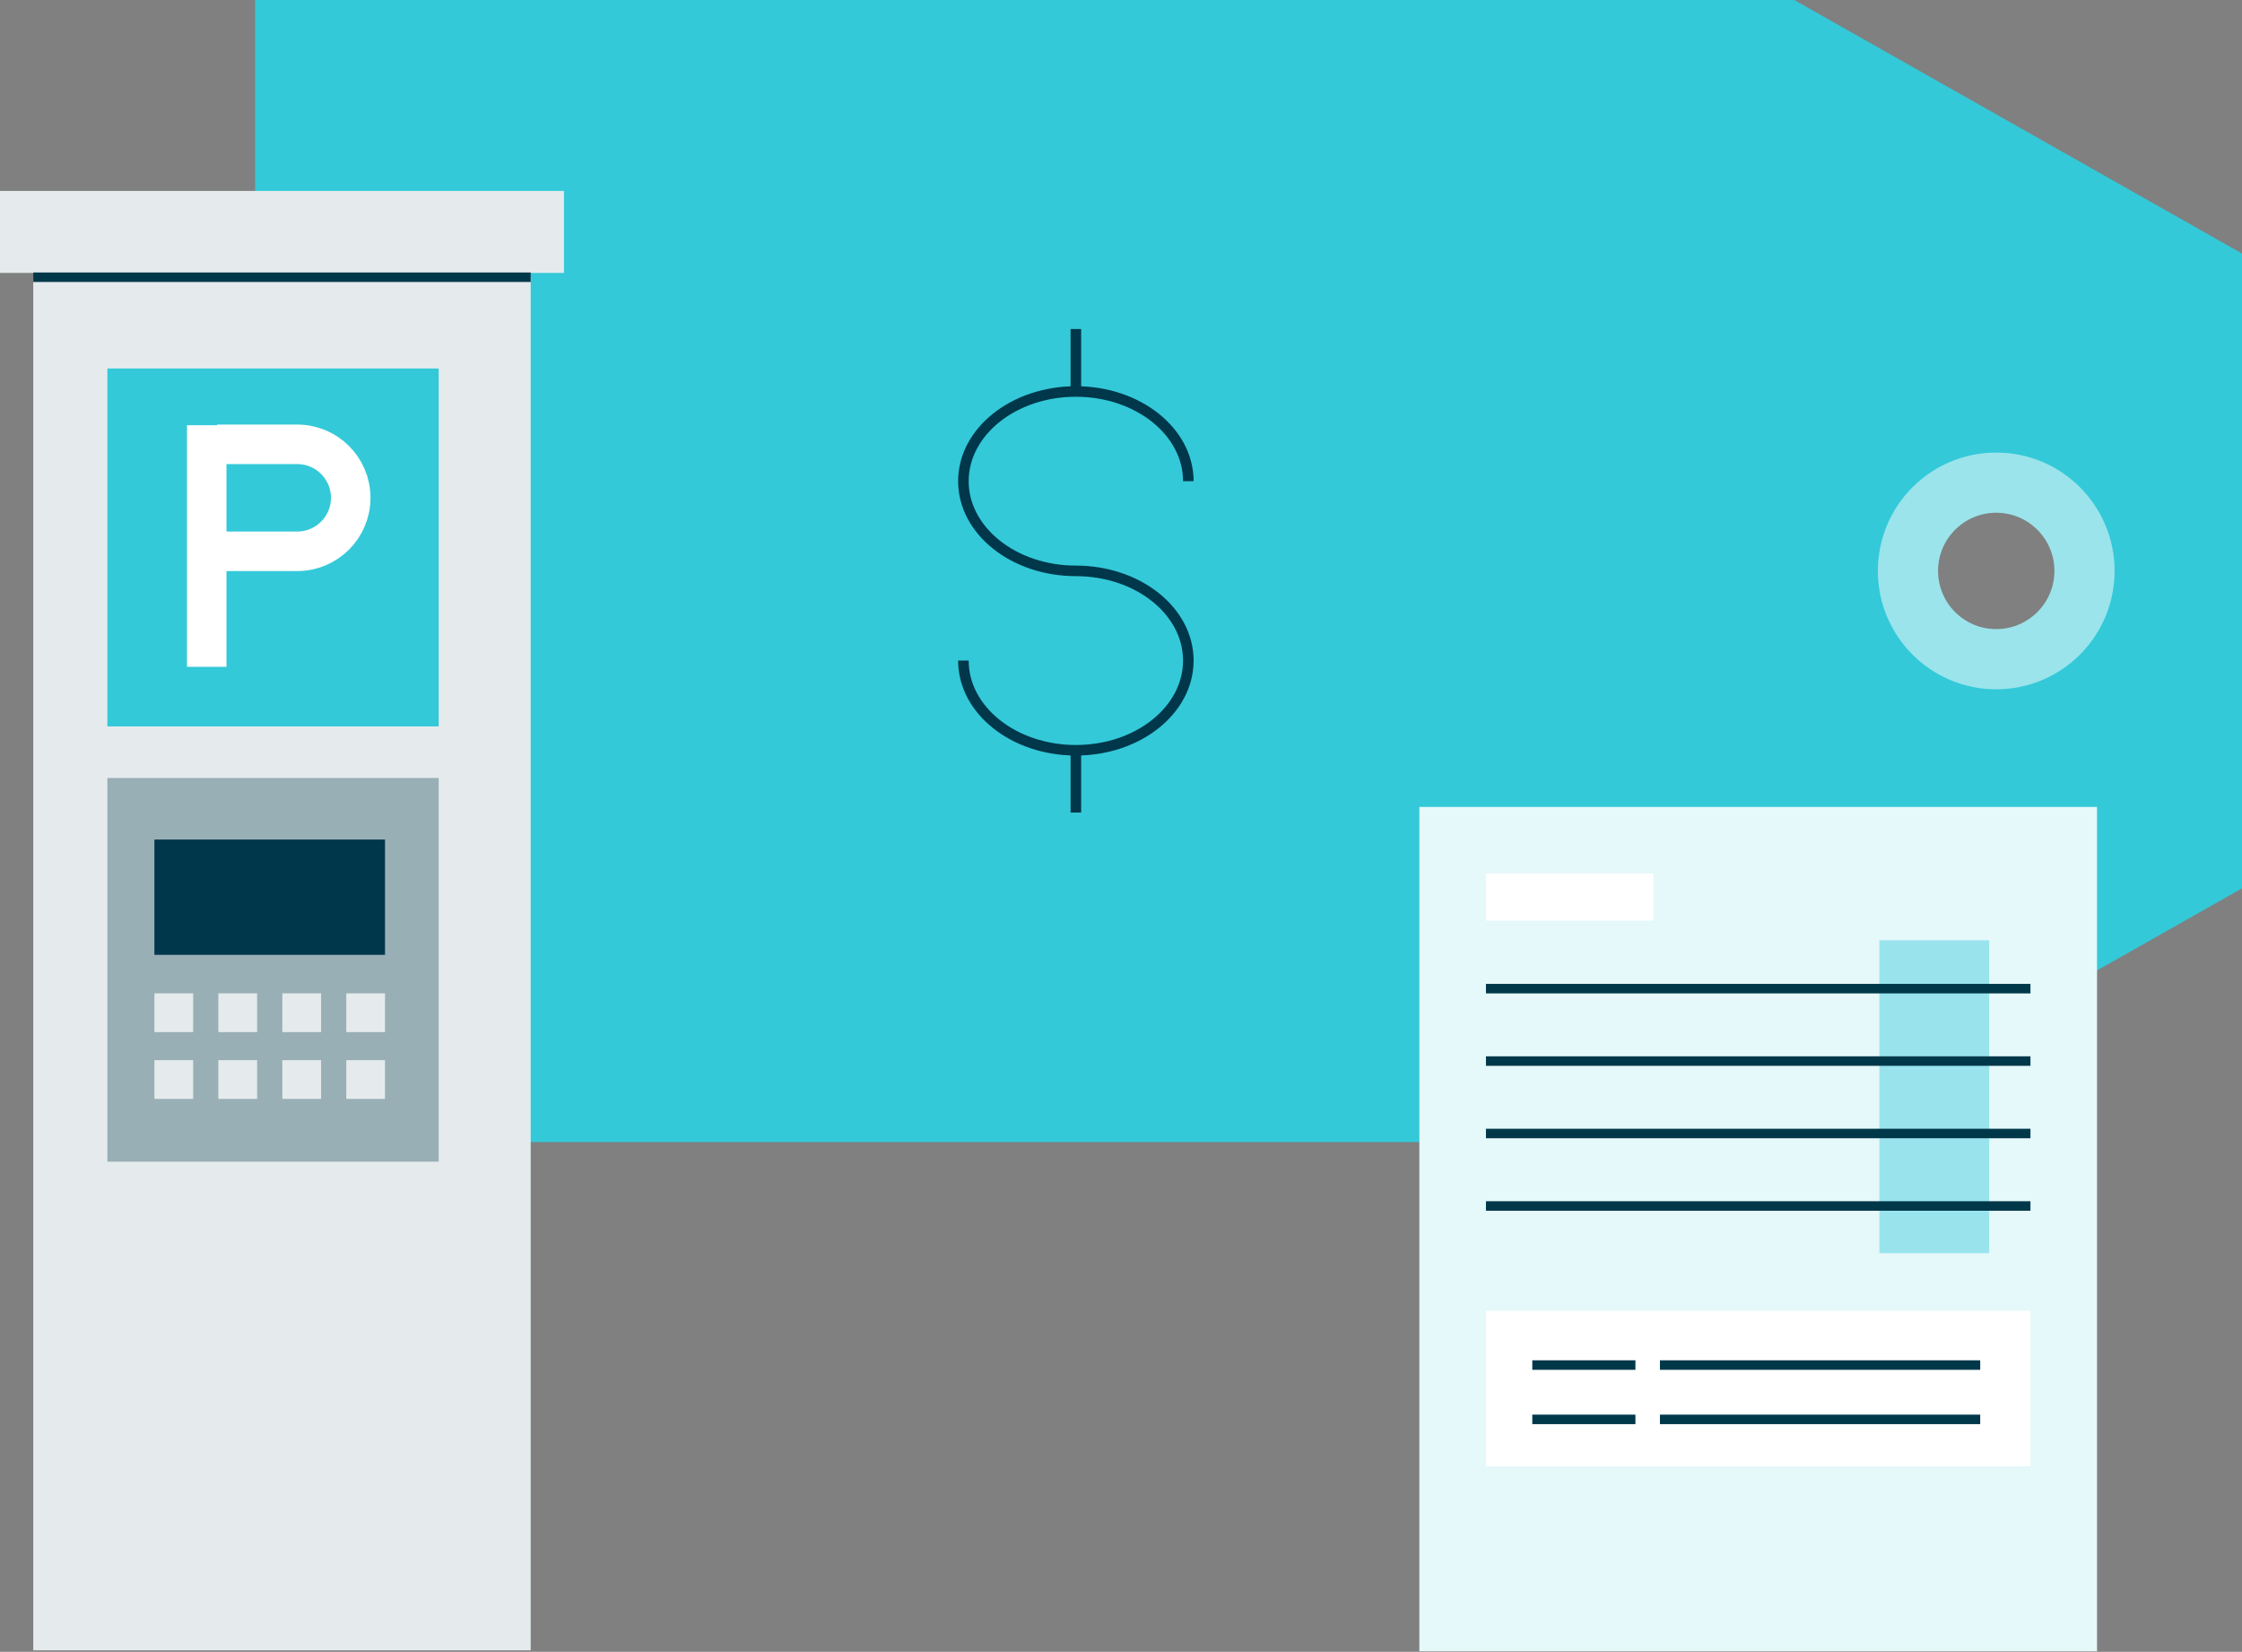
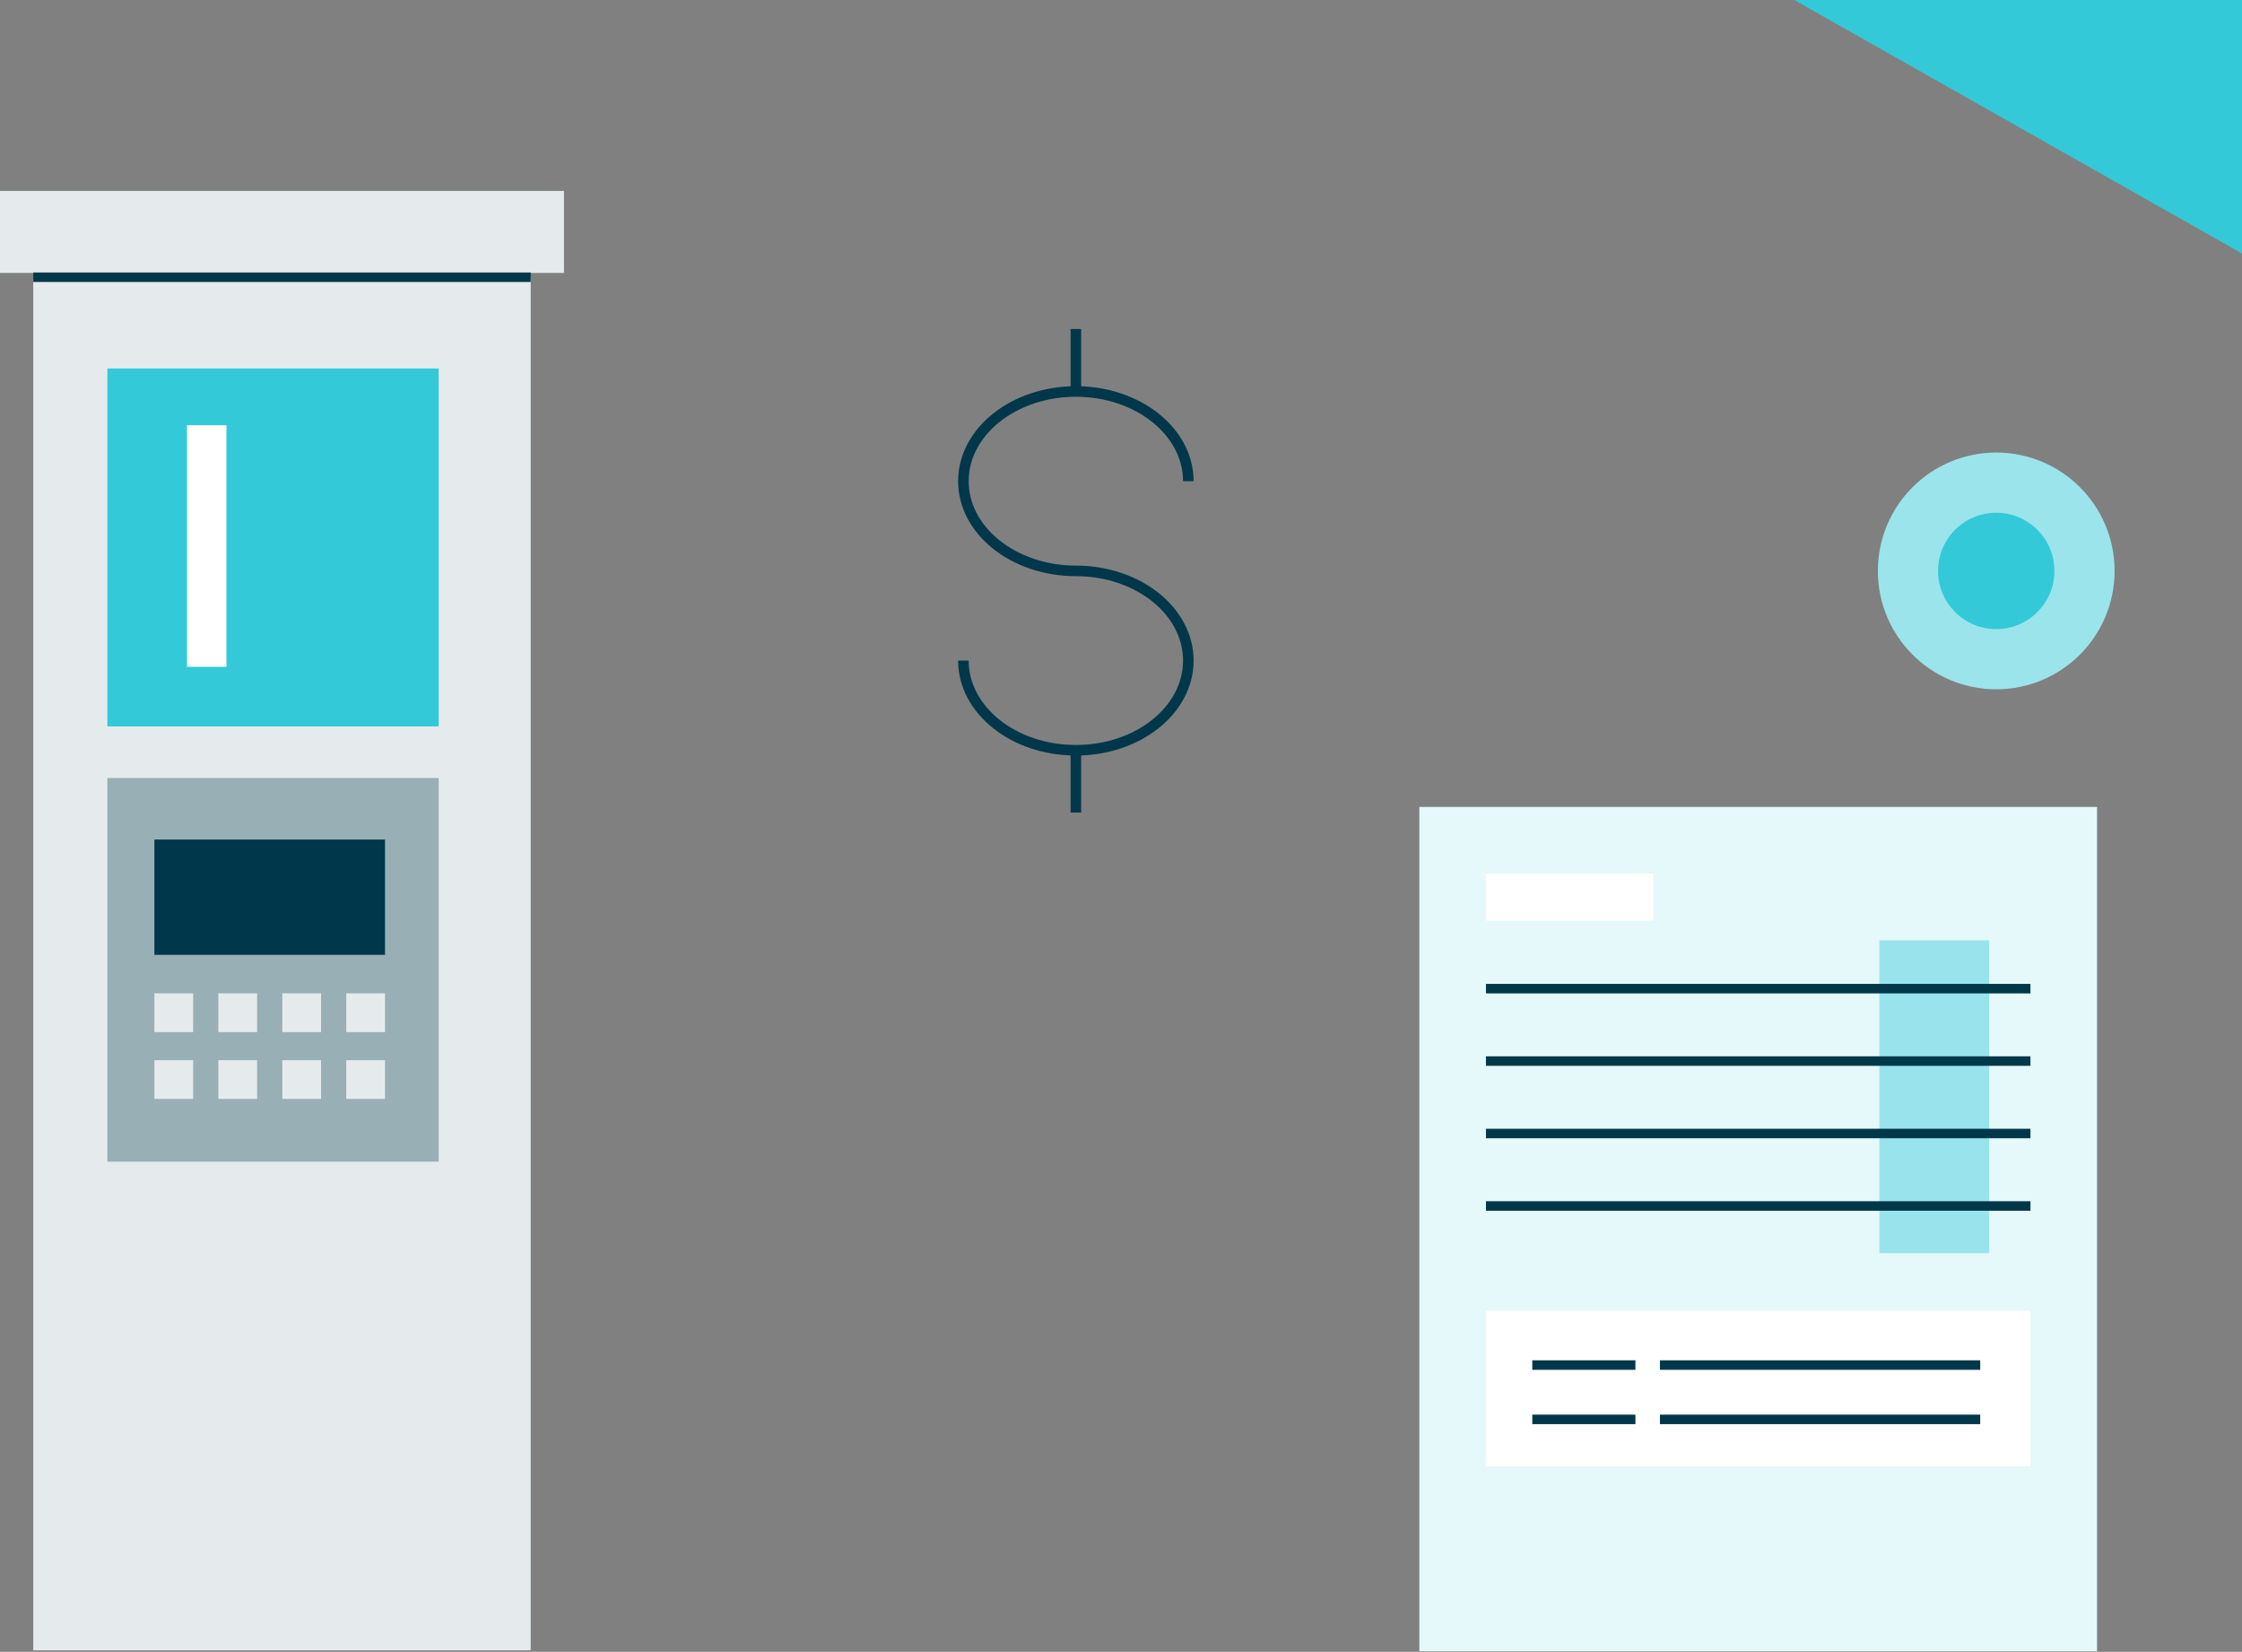
<svg xmlns="http://www.w3.org/2000/svg" id="a" viewBox="0 0 427.2 314.73">
  <rect x="0" y="0" width="427.2" height="314.73" fill="#808080" stroke="none" />
  <g>
-     <path d="m341.8-.05H48.61v217.65h293.2l85.39-48.34V48.3L341.81-.04h-.01Zm38.57,120.79c-6.62,0-11.97-5.36-11.97-11.97s5.36-11.97,11.97-11.97,11.97,5.36,11.97,11.97-5.36,11.97-11.97,11.97Z" fill="#33c9d9" />
+     <path d="m341.8-.05H48.61h293.2l85.39-48.34V48.3L341.81-.04h-.01Zm38.57,120.79c-6.62,0-11.97-5.36-11.97-11.97s5.36-11.97,11.97-11.97,11.97,5.36,11.97,11.97-5.36,11.97-11.97,11.97Z" fill="#33c9d9" />
    <circle cx="380.37" cy="108.78" r="16.82" fill="none" stroke="#9be4ec" stroke-miterlimit="10" stroke-width="11.47" />
    <path d="m205,62.69v11.87m0,68.39v11.87m-21.43-28.96c0,9.44,9.59,17.09,21.43,17.09s21.43-7.65,21.43-17.09-9.6-17.09-21.43-17.09-21.43-7.66-21.43-17.09,9.59-17.09,21.43-17.09,21.43,7.66,21.43,17.09" fill="none" stroke="#00374a" stroke-miterlimit="10" stroke-width="2.01" />
  </g>
  <g>
    <rect x="270.45" y="153.75" width="129.13" height="160.87" fill="#e5f8fa" />
    <rect x="358.11" y="179.16" width="20.92" height="59.61" fill="#99e4ec" />
    <line x1="283.14" y1="188.37" x2="386.89" y2="188.37" fill="none" stroke="#00384a" stroke-miterlimit="10" stroke-width="1.81" />
    <line x1="283.14" y1="202.17" x2="386.89" y2="202.17" fill="none" stroke="#00384a" stroke-miterlimit="10" stroke-width="1.81" />
    <line x1="283.14" y1="215.97" x2="386.89" y2="215.97" fill="none" stroke="#00384a" stroke-miterlimit="10" stroke-width="1.81" />
    <line x1="283.14" y1="229.78" x2="386.89" y2="229.78" fill="none" stroke="#00384a" stroke-miterlimit="10" stroke-width="1.81" />
    <rect x="283.14" y="166.43" width="31.92" height="8.98" fill="#fff" />
    <rect x="283.14" y="249.76" width="103.75" height="29.6" fill="#fff" />
    <line x1="291.97" y1="260.09" x2="311.62" y2="260.09" fill="none" stroke="#00384a" stroke-miterlimit="10" stroke-width="1.81" />
    <line x1="291.97" y1="270.44" x2="311.62" y2="270.44" fill="none" stroke="#00384a" stroke-miterlimit="10" stroke-width="1.81" />
    <line x1="316.29" y1="260.09" x2="377.32" y2="260.09" fill="none" stroke="#00384a" stroke-miterlimit="10" stroke-width="1.81" />
    <line x1="316.29" y1="270.44" x2="377.32" y2="270.44" fill="none" stroke="#00384a" stroke-miterlimit="10" stroke-width="1.81" />
  </g>
  <g>
    <rect x="6.34" y="52.82" width="94.78" height="261.62" fill="#e5ebed" />
    <g>
      <rect x="20.46" y="70.21" width="63.13" height="68.2" fill="#33c9d9" />
      <line x1="39.39" y1="81.02" x2="39.39" y2="127.05" fill="none" stroke="#fff" stroke-miterlimit="10" stroke-width="7.53" />
-       <path d="m41.35,84.66h15.29c5.63,0,10.19,4.56,10.19,10.19h0c0,5.63-4.56,10.19-10.19,10.19h-15.29" fill="none" stroke="#fff" stroke-miterlimit="10" stroke-width="7.53" />
    </g>
    <rect x="20.46" y="148.23" width="63.13" height="73.11" fill="#99afb6" />
    <rect x="29.42" y="159.96" width="43.94" height="21.97" fill="#00374a" />
    <g>
      <rect x="29.42" y="189.27" width="7.38" height="7.38" fill="#e5ebed" />
      <rect x="41.61" y="189.27" width="7.38" height="7.38" fill="#e5ebed" />
      <rect x="53.8" y="189.27" width="7.38" height="7.38" fill="#e5ebed" />
      <rect x="65.98" y="189.27" width="7.38" height="7.38" fill="#e5ebed" />
      <rect x="29.42" y="202" width="7.38" height="7.38" fill="#e5ebed" />
      <rect x="41.61" y="202" width="7.38" height="7.38" fill="#e5ebed" />
      <rect x="53.8" y="202" width="7.38" height="7.38" fill="#e5ebed" />
      <rect x="65.98" y="202" width="7.38" height="7.38" fill="#e5ebed" />
    </g>
    <rect x="0" y="36.38" width="107.46" height="15.62" fill="#e5ebed" />
    <line x1="101.12" y1="52.82" x2="6.34" y2="52.82" fill="none" stroke="#00384a" stroke-miterlimit="10" stroke-width="1.81" />
  </g>
</svg>